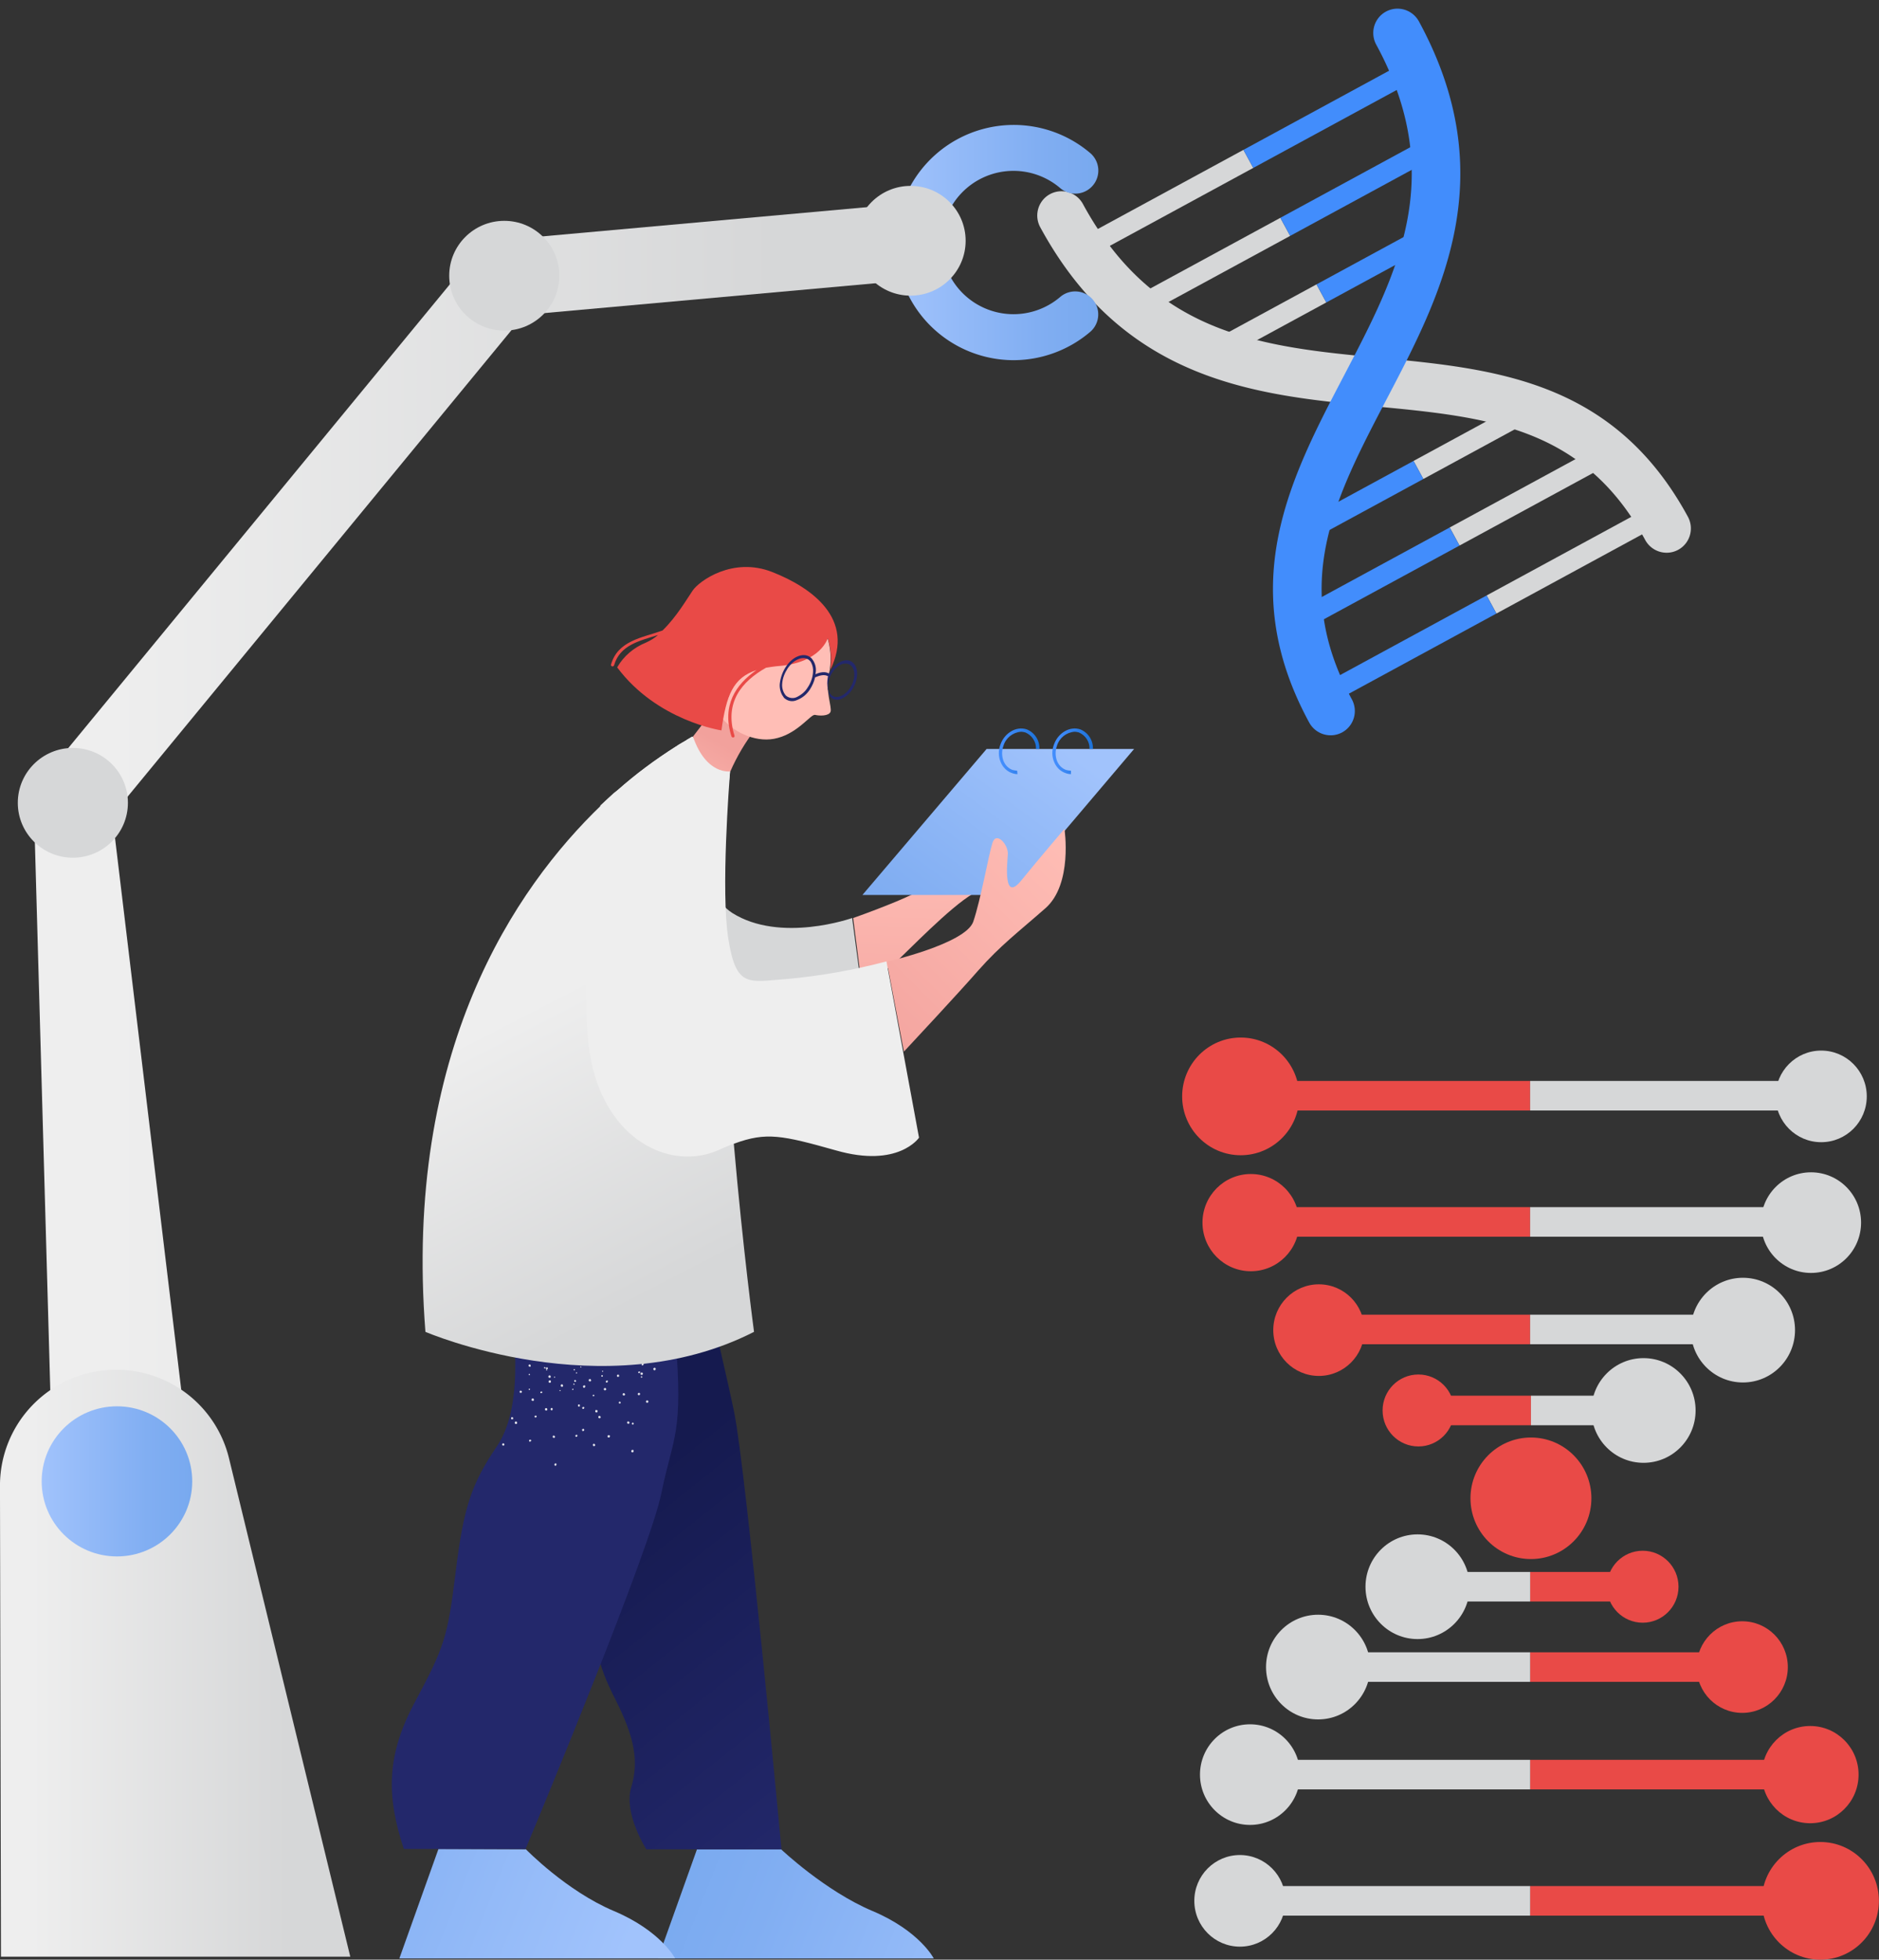
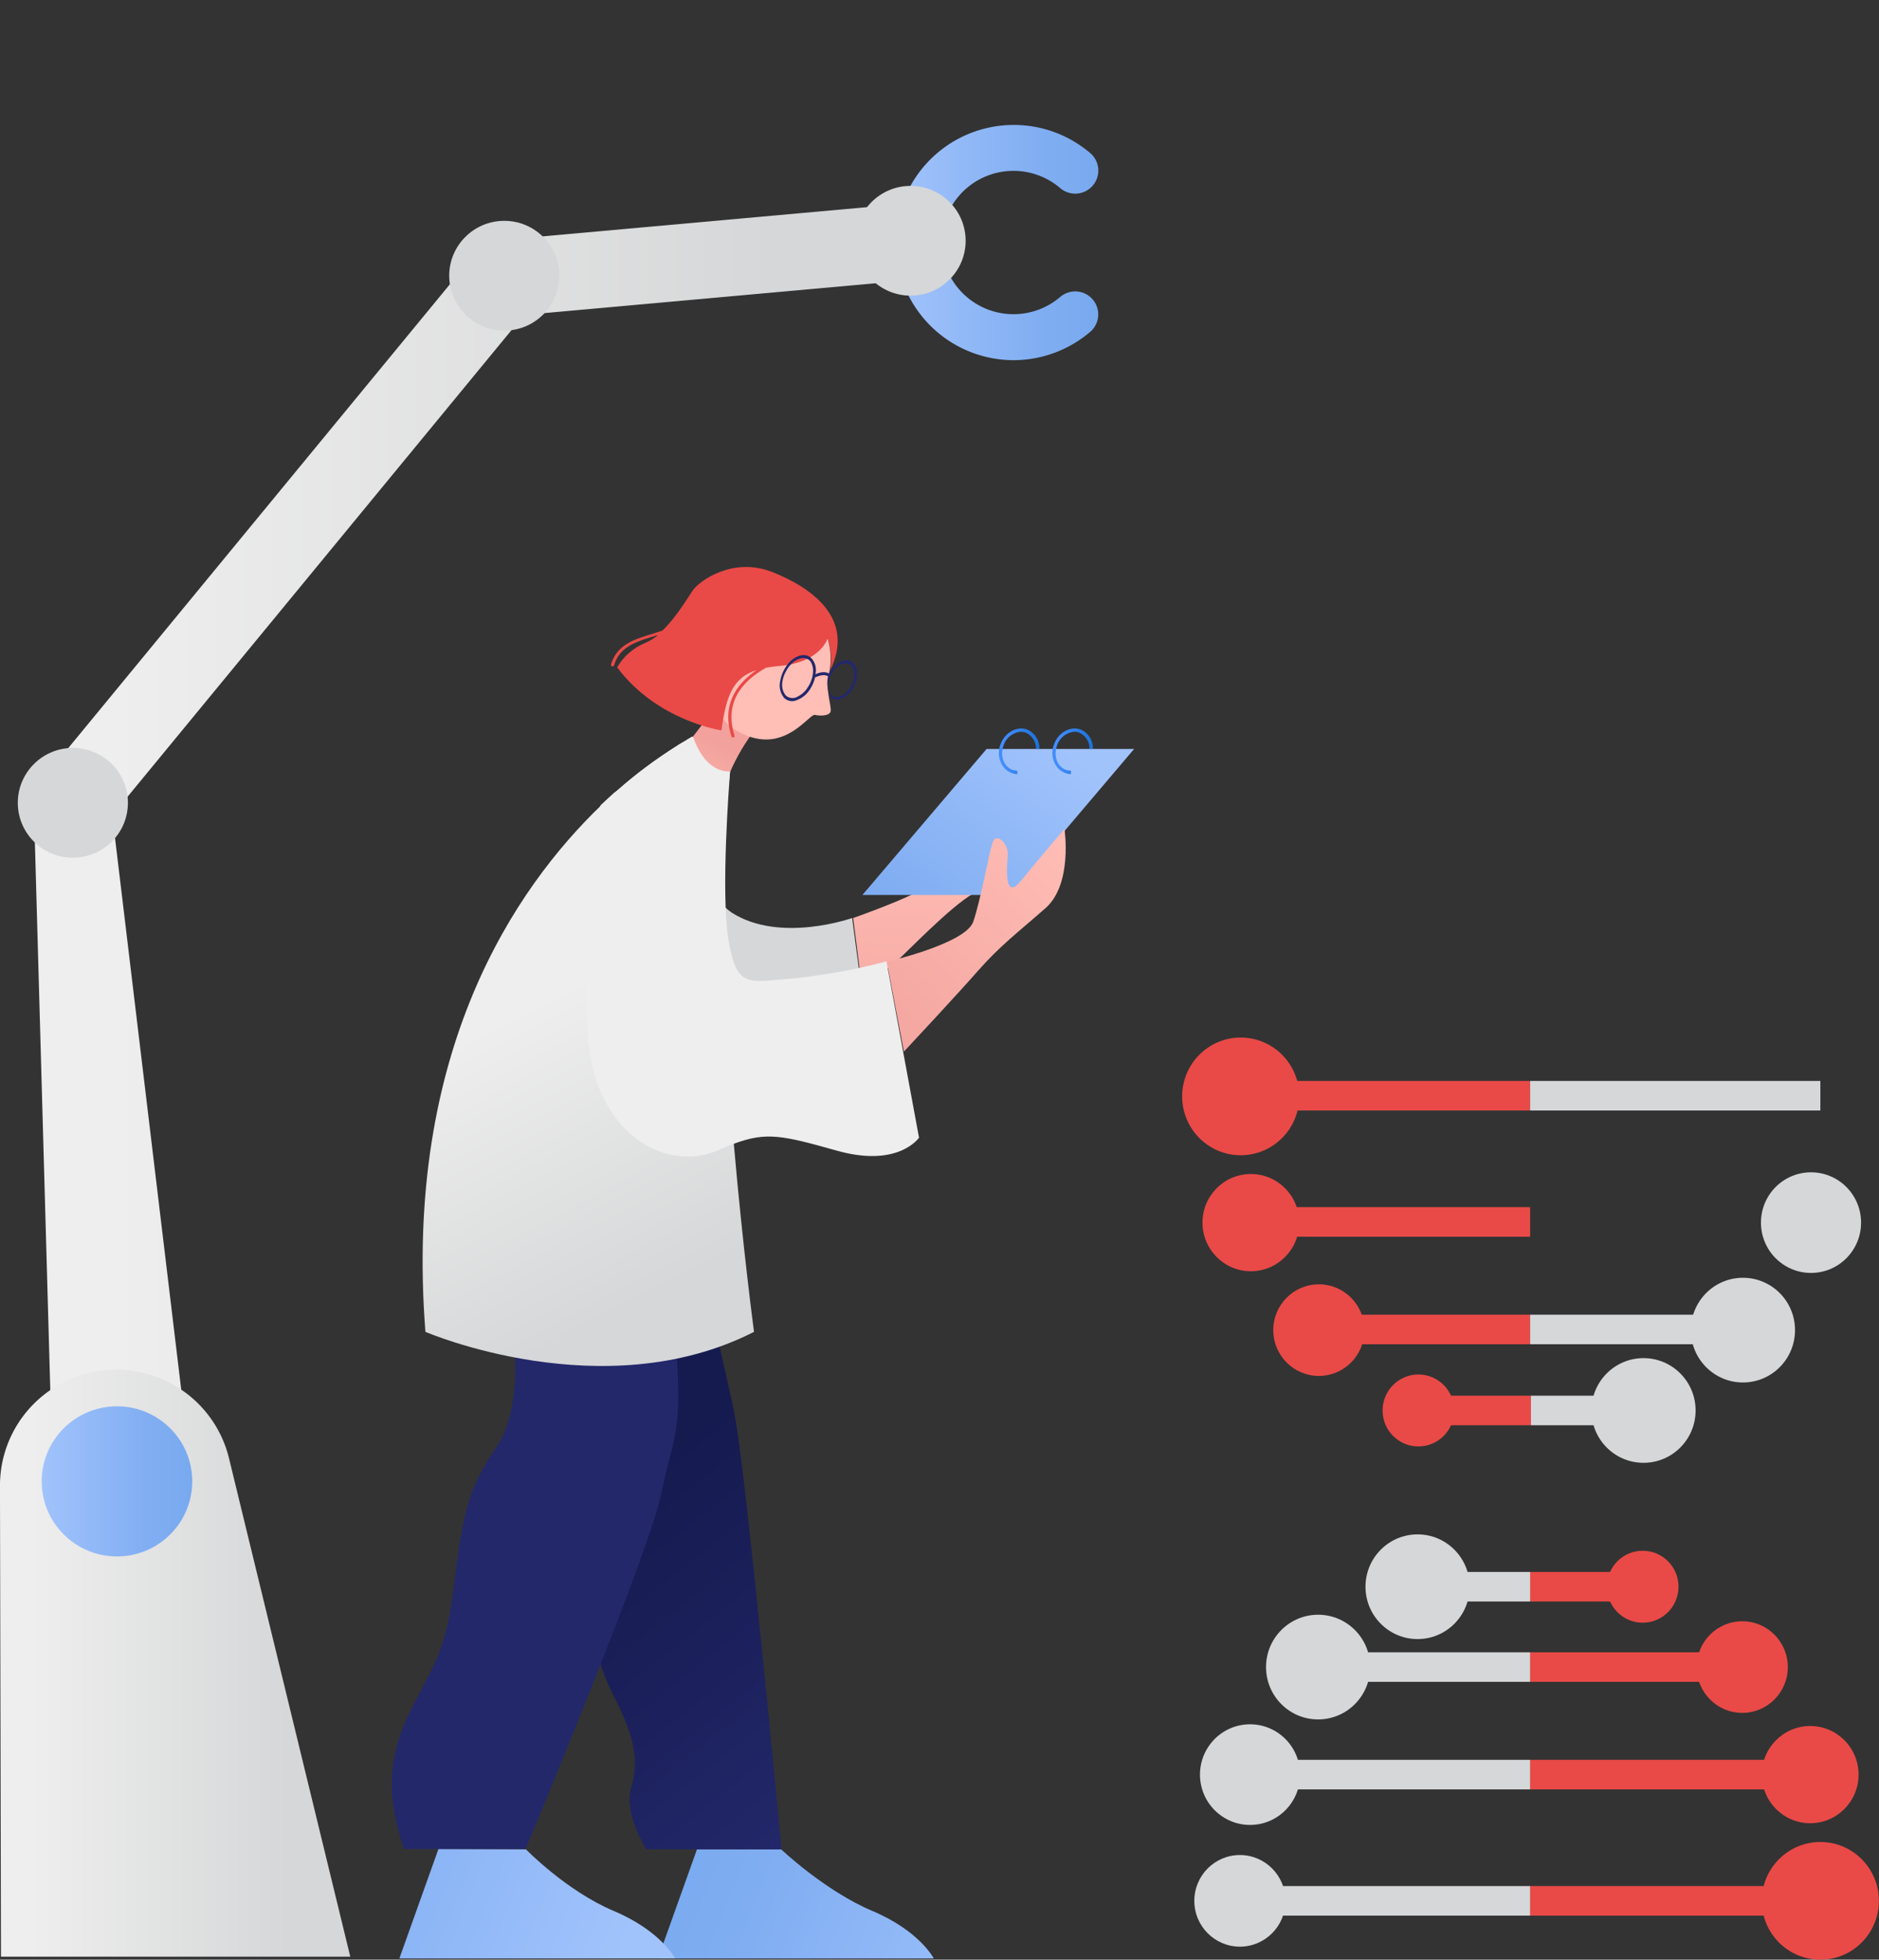
<svg xmlns="http://www.w3.org/2000/svg" xmlns:xlink="http://www.w3.org/1999/xlink" height="1341.0" preserveAspectRatio="xMidYMid meet" version="1.0" viewBox="110.8 66.0 1286.2 1341.0" width="1286.2" zoomAndPan="magnify">
  <rect x="110.8" y="66.0" width="1286.2" height="1341.0" fill="#333333" stroke="none" />
  <g>
    <defs>
      <clipPath id="a">
        <path d="M0 0H189.56V249.62H0z" />
      </clipPath>
    </defs>
    <g>
      <g clip-path="url(#a)" transform="matrix(2.516 0 0 2.528 920 776)">
        <g id="change1_2">
          <path d="M2014.85-1297.81V721.89H-1263.72v-2019.7H2014.85m1-1H-1264.72V722.89H2015.85v-2021.7Z" fill="inherit" />
        </g>
        <g id="change2_11">
-           <circle cx="173.86" cy="15.93" fill="#d6d7d8" r="12.4" />
-         </g>
+           </g>
        <g id="change2_12">
          <circle cx="171.09" cy="50.1" fill="#d6d7d8" r="13.62" />
        </g>
        <g id="change2_13">
          <circle cx="152.57" cy="79.2" fill="#d6d7d8" r="14.17" />
        </g>
        <g id="change2_14">
          <circle cx="125.52" cy="100.95" fill="#d6d7d8" r="14.17" />
        </g>
        <g id="change3_1">
          <circle cx="15.93" cy="15.93" fill="#e94a47" r="15.93" />
        </g>
        <g id="change3_2">
          <circle cx="18.69" cy="50.1" fill="#e94a47" r="13.16" />
        </g>
        <g id="change3_3">
          <circle cx="37.19" cy="79.2" fill="#e94a47" r="12.4" />
        </g>
        <g id="change3_4">
          <circle cx="64.27" cy="100.95" fill="#e94a47" r="9.74" />
        </g>
        <g id="change3_5">
-           <circle cx="94.89" cy="124.72" fill="#e94a47" r="16.45" />
-         </g>
+           </g>
        <g id="change3_6">
          <path d="M64.27 96.95H94.89V104.95H64.27z" fill="#e94a47" />
        </g>
        <g id="change2_15">
          <path d="M94.89 96.95H125.52V104.95H94.89z" fill="#d6d7d8" />
        </g>
        <g id="change2_16">
          <circle cx="15.71" cy="233.69" fill="#d6d7d8" r="12.4" />
        </g>
        <g id="change2_17">
          <circle cx="18.47" cy="199.52" fill="#d6d7d8" r="13.62" />
        </g>
        <g id="change2_18">
          <circle cx="36.99" cy="170.41" fill="#d6d7d8" r="14.17" />
        </g>
        <g id="change2_19">
          <circle cx="64.05" cy="148.66" fill="#d6d7d8" r="14.17" />
        </g>
        <g id="change3_7">
          <circle cx="173.63" cy="233.69" fill="#e94a47" r="15.93" />
        </g>
        <g id="change3_8">
          <circle cx="170.87" cy="199.52" fill="#e94a47" r="13.16" />
        </g>
        <g id="change3_9">
          <circle cx="152.38" cy="170.41" fill="#e94a47" r="12.4" />
        </g>
        <g id="change3_10">
          <circle cx="125.3" cy="148.66" fill="#e94a47" r="9.74" />
        </g>
        <g id="change3_11">
          <path d="M94.67 229.69H173.63V237.69H94.67z" fill="#e94a47" />
        </g>
        <g id="change2_20">
          <path d="M15.71 229.69H94.67V237.69H15.71z" fill="#d6d7d8" />
        </g>
        <g id="change3_12">
          <path d="M94.67 195.52H170.87V203.52H94.67z" fill="#e94a47" />
        </g>
        <g id="change2_21">
          <path d="M18.47 195.52H94.67V203.52H18.47z" fill="#d6d7d8" />
        </g>
        <g id="change3_13">
          <path d="M94.67 166.41H152.38V174.41H94.67z" fill="#e94a47" />
        </g>
        <g id="change2_22">
          <path d="M36.96 166.41H94.67V174.41H36.96z" fill="#d6d7d8" />
        </g>
        <g id="change3_14">
          <path d="M15.71 11.75H94.67V19.75H15.71z" fill="#e94a47" />
        </g>
        <g id="change2_23">
          <path d="M94.67 11.75H173.63V19.75H94.67z" fill="#d6d7d8" />
        </g>
        <g id="change3_15">
          <path d="M18.47 45.91H94.67V53.91H18.47z" fill="#e94a47" />
        </g>
        <g id="change2_24">
-           <path d="M94.67 45.91H170.87V53.91H94.67z" fill="#d6d7d8" />
-         </g>
+           </g>
        <g id="change3_16">
          <path d="M36.96 75.02H94.67V83.02H36.96z" fill="#e94a47" />
        </g>
        <g id="change2_25">
          <path d="M94.67 75.02H152.38V83.02H94.67z" fill="#d6d7d8" />
        </g>
        <g id="change3_17">
          <path d="M94.67 144.66H125.3V152.66H94.67z" fill="#e94a47" />
        </g>
        <g id="change2_26">
          <path d="M64.05 144.66H94.68V152.66H64.05z" fill="#d6d7d8" />
        </g>
      </g>
    </g>
  </g>
  <g>
    <defs>
      <clipPath id="b">
-         <path d="M0 0H168.48V238.27H0z" />
-       </clipPath>
+         </clipPath>
    </defs>
    <g>
      <g clip-path="url(#b)" transform="rotate(151.49 528.673 169.447) scale(1.751 -1.759)">
        <g id="change1_1">
          <path d="M1423-1300.72V719H-1855.59V-1300.72H1423m1-1H-1856.59V720H1424V-1301.72Z" fill="inherit" />
        </g>
        <g id="change2_4">
          <path d="M84.24 20.79H158.17V28.79H84.24z" fill="#d6d7d8" />
        </g>
        <g id="change4_1">
          <path d="M9.5 20.79H84.24V28.79H9.5z" fill="#428dfc" />
        </g>
        <g id="change2_5">
          <path d="M84.24 50.88H150.43V58.88H84.24z" fill="#d6d7d8" />
        </g>
        <g id="change4_2">
          <path d="M18.04 50.88H84.24V58.88H18.04z" fill="#428dfc" />
        </g>
        <g id="change2_6">
          <path d="M84.24 80.35H134.75V88.35H84.24z" fill="#d6d7d8" />
        </g>
        <g id="change4_3">
          <path d="M33.73 80.35H84.24V88.35H33.73z" fill="#428dfc" />
        </g>
        <g id="change2_7">
          <path d="M9.9 218.29H83.83V226.29H9.9z" fill="#d6d7d8" />
        </g>
        <g id="change4_4">
          <path d="M83.84 218.29H158.58V226.29H83.84z" fill="#428dfc" />
        </g>
        <g id="change2_8">
          <path d="M17.64 188.2H83.83V196.2H17.64z" fill="#d6d7d8" />
        </g>
        <g id="change4_5">
          <path d="M83.84 188.2H150.04V196.2H83.84z" fill="#428dfc" />
        </g>
        <g id="change2_9">
          <path d="M33.33 158.73H83.84V166.73H33.33z" fill="#d6d7d8" />
        </g>
        <g id="change4_6">
          <path d="M83.84 158.73H134.34V166.73H83.84z" fill="#428dfc" />
        </g>
        <g id="change2_10">
          <path d="M9.5,238.27a9.5,9.5,0,0,1-9.5-9.5c0-60.5,38.82-86.5,76.35-111.65s73.13-49,73.13-107.62a9.5,9.5,0,0,1,19,0c0,68.77-43.33,97.79-81.55,123.4C50.48,157.32,19,178.41,19,228.77A9.5,9.5,0,0,1,9.5,238.27Z" fill="#d6d7d8" />
        </g>
        <g id="change4_7">
          <path d="M159,238.27a9.5,9.5,0,0,1-9.5-9.5c0-50.78-31.56-71.85-68.09-96.25C43.24,107.05,0,78.18,0,9.5a9.5,9.5,0,0,1,19,0C19,68,54.43,91.68,91.94,116.72s76.54,51.11,76.54,112.05A9.5,9.5,0,0,1,159,238.27Z" fill="#428dfc" />
        </g>
      </g>
    </g>
  </g>
  <g>
    <defs>
      <clipPath id="c">
        <path d="M0 0H350.12V585.71H0z" />
      </clipPath>
    </defs>
    <g>
      <g clip-path="url(#c)" transform="matrix(2.156 0 0 2.151 108 149)">
        <defs>
          <linearGradient gradientUnits="userSpaceOnUse" id="d" x1="11.91" x2="299.45" xlink:actuate="onLoad" xlink:show="other" xlink:type="simple" y1="229.07" y2="229.07">
            <stop offset=".09" stop-color="#eee" />
            <stop offset=".82" stop-color="#d6d7d8" />
          </linearGradient>
          <linearGradient id="f" x1="1.29" x2="112.51" xlink:actuate="onLoad" xlink:href="#d" xlink:show="other" xlink:type="simple" y1="490.53" y2="490.53" />
          <linearGradient gradientUnits="userSpaceOnUse" id="e" x1="14.53" x2="62.33" xlink:actuate="onLoad" xlink:show="other" xlink:type="simple" y1="432.69" y2="432.69">
            <stop offset="0" stop-color="#a1c3fc" />
            <stop offset=".7" stop-color="#81aef2" />
            <stop offset="1" stop-color="#78a9ef" />
          </linearGradient>
          <linearGradient id="g" x1="285.67" x2="350.01" xlink:actuate="onLoad" xlink:href="#e" xlink:show="other" xlink:type="simple" y1="38.6" y2="38.6" />
        </defs>
        <path d="M18.08 432.69L11.91 212.87 155.3 38.26 297.26 25.45 299.45 49.7 167.67 61.6 36.95 220.78 62.33 432.69 18.08 432.69z" fill="url(#d)" />
        <g id="change2_1">
          <ellipse cx="161.4" cy="49.13" fill="#d6d7d8" rx="17.48" ry="17.46" />
        </g>
        <g id="change2_2">
          <ellipse cx="24.43" cy="216.82" fill="#d6d7d8" rx="17.48" ry="17.46" />
        </g>
        <path d="M112.51,583.91H1.61L1.29,434a36.84,36.84,0,0,1,36.85-36.82h0A36.85,36.85,0,0,1,74,425.32Z" fill="url(#f)" />
        <ellipse cx="38.43" cy="432.69" fill="url(#e)" rx="23.9" ry="23.88" />
        <path d="M323.07,76a37.42,37.42,0,1,1,24.37-65.89,7.33,7.33,0,0,1-9.53,11.15,22.8,22.8,0,1,0,0,34.62A7.31,7.31,0,1,1,347.42,67h0A37.56,37.56,0,0,1,323.07,76Z" fill="url(#g)" />
        <g id="change2_3">
          <ellipse cx="290.4" cy="38.01" fill="#d6d7d8" rx="17.48" ry="17.46" />
        </g>
      </g>
    </g>
  </g>
  <g>
    <defs>
      <clipPath id="h">
        <path d="M0 0H216.398V404.158H0z" />
      </clipPath>
    </defs>
    <g>
      <g clip-path="url(#h)" transform="matrix(2.348 0 0 2.356 379 454)">
        <g>
          <linearGradient gradientTransform="translate(0 -190)" gradientUnits="userSpaceOnUse" id="i" x1="157.33" x2="155.594" xlink:actuate="onLoad" xlink:show="other" xlink:type="simple" y1="266.911" y2="343.727">
            <stop offset="0" stop-color="#ffbeb6" />
            <stop offset="1" stop-color="#f2a19c" />
          </linearGradient>
          <path d="M169.498,94.858c-6.9,4-19,16.7-22.7,20c-3.1,2.5-6.3,4.7-9.8,6.6l-2.5-19.5 c0,0,22.1-7.7,22.5-10.4s1.3-7.5,0.2-12.7s0.6-7.1,2.3-4.6s1.7,9.6,5.6,6.1s6-8.8,7.3-10.4c1.3-1.5,4.8-2.9,6.7,5.8 C180.998,84.558,176.398,90.858,169.498,94.858z" fill="url(#i)" />
          <linearGradient gradientTransform="translate(0 -190)" gradientUnits="userSpaceOnUse" id="j" x1="193.923" x2="140.976" xlink:actuate="onLoad" xlink:show="other" xlink:type="simple" y1="240.898" y2="312.506">
            <stop offset="0" stop-color="#a1c3fc" />
            <stop offset=".696" stop-color="#81aef2" />
            <stop offset="1" stop-color="#78a9ef" />
          </linearGradient>
          <path d="M180.298 95.258L137.198 95.258 173.398 52.858 216.398 52.858z" fill="url(#j)" />
          <linearGradient gradientTransform="matrix(1 -.008 .008 1 -1.467 -183.111)" gradientUnits="userSpaceOnUse" id="k" x1="196.614" x2="128.479" xlink:actuate="onLoad" xlink:show="other" xlink:type="simple" y1="259.967" y2="326.801">
            <stop offset="0" stop-color="#ffbeb6" />
            <stop offset="1" stop-color="#f2a19c" />
          </linearGradient>
          <path d="M190.498,99.158c-8,7-13,10.7-19.5,18c-5.7,6.5-18.8,20.5-21.7,23.6l-5-26.1 c0,0,22.9-5.2,25.2-11.6c2.2-6.4,4.5-19.5,5.6-22.9c1.1-3.5,4.6,0.4,4.5,3.2c-0.2,2.9-1.4,14.2,3.9,7.7s12.6-15,12.6-15 S198.598,92.158,190.498,99.158z" fill="url(#k)" />
          <linearGradient gradientTransform="translate(0 -190)" gradientUnits="userSpaceOnUse" id="l" x1="183.841" x2="74.206" xlink:actuate="onLoad" xlink:show="other" xlink:type="simple" y1="614.009" y2="569.678">
            <stop offset="0" stop-color="#a1c3fc" />
            <stop offset=".696" stop-color="#81aef2" />
            <stop offset="1" stop-color="#78a9ef" />
          </linearGradient>
          <path d="M88.998,372.358l-11.4,31.8h80.4c0,0-4.1-8-17.9-13.8s-26.6-17.9-26.6-17.9h-24.5" fill="url(#l)" />
          <linearGradient gradientTransform="translate(0 -190)" gradientUnits="userSpaceOnUse" id="m" x1="66.09" x2="-57.846" xlink:actuate="onLoad" xlink:show="other" xlink:type="simple" y1="596.659" y2="546.608">
            <stop offset="0" stop-color="#a1c3fc" />
            <stop offset=".696" stop-color="#81aef2" />
            <stop offset="1" stop-color="#78a9ef" />
          </linearGradient>
          <path d="M13.598,372.358l-11.4,31.8h80.4c0,0-4.1-8-17.9-13.8s-25.6-17.9-25.6-17.9 L13.598,372.358" fill="url(#m)" />
          <linearGradient gradientTransform="translate(0 -190)" gradientUnits="userSpaceOnUse" id="n" x1="146.371" x2="73.637" xlink:actuate="onLoad" xlink:show="other" xlink:type="simple" y1="543.903" y2="452.232">
            <stop offset="0" stop-color="#23286b" />
            <stop offset="1" stop-color="#151a4f" />
          </linearGradient>
          <path d="M32.598,167.558c0,0-2.2,17,9.4,37.6s15.2,49.2,15.7,78.8s2.2,34.5,7.6,45.2 s6.8,17.7,4.5,25.3s4.4,18,4.4,18h39.4c0,0-10.3-110-13.8-127s-19.7-84.6-19.7-84.6L32.598,167.558" fill="url(#n)" />
          <g id="change5_1">
            <path d="M82.698,223.658c-2.3-28.3-5.1-57.7-5.1-57.7l-45.3-2.8c0,0-3.4,14.7,1.1,41.9 c4.5,27.2,2.9,42-2.8,50.4c-7.5,11-9.7,17.9-12,36.6s-3.3,21.7-11.8,37.5c-8.3,15.4-8.5,27.1-3.3,42.8h35.5 c4.6-10.9,36.5-87.6,39.6-103.4C82.098,252.058,84.998,252.058,82.698,223.658z" fill="#23286B" />
          </g>
          <g id="change6_1">
-             <path d="M49.198,239.158c0-0.1-0.1-0.1-0.2-0.1 s-0.1,0.1-0.1,0.2s0.1,0.1,0.2,0.1l0,0C49.198,239.358,49.198,239.258,49.198,239.158L49.198,239.158z M47.598,235.258 c0-0.1-0.1-0.1-0.2-0.1l0,0c-0.1,0-0.1,0.1-0.1,0.2s0.1,0.1,0.2,0.1C47.598,235.458,47.598,235.358,47.598,235.258L47.598,235.258z M55.198,232.258c-0.1-0.1-0.2-0.1-0.2,0c-0.1,0.1-0.1,0.2,0,0.2c0.1,0.1,0.2,0.1,0.2,0l0,0 C55.298,232.458,55.298,232.358,55.198,232.258L55.198,232.258L55.198,232.258z M40.098,238.658c-0.1,0-0.2,0.1-0.2,0.2 s0.1,0.2,0.2,0.2s0.2-0.1,0.2-0.2C40.298,238.658,40.198,238.658,40.098,238.658z M40.098,234.358c-0.1,0-0.2,0.1-0.2,0.2 s0.1,0.2,0.2,0.2l0,0c0.1,0,0.2-0.1,0.2-0.2l0,0C40.298,234.458,40.198,234.358,40.098,234.358L40.098,234.358z M72.298,239.958 c-0.1-0.1-0.3-0.1-0.5,0l0,0c-0.1,0.1-0.1,0.3,0,0.5l0,0c0.1,0.1,0.3,0.1,0.5,0l0,0C72.398,240.358,72.398,240.058,72.298,239.958 L72.298,239.958L72.298,239.958z M66.198,234.658c-0.1-0.1-0.3-0.1-0.5,0l0,0c-0.1,0.1-0.1,0.4,0,0.5s0.4,0.1,0.5,0l0,0 C66.298,235.058,66.298,234.858,66.198,234.658L66.198,234.658z M47.698,260.358c-0.2,0-0.3,0.2-0.3,0.4c0,0.2,0.2,0.3,0.3,0.3l0,0 c0.2,0,0.3-0.2,0.3-0.4C48.098,260.458,47.898,260.358,47.698,260.358L47.698,260.358z M47.198,252.258c-0.2,0-0.3,0.2-0.3,0.4l0,0 c0,0.2,0.2,0.3,0.4,0.3s0.3-0.2,0.3-0.4l0,0C47.498,252.458,47.298,252.258,47.198,252.258L47.198,252.258z M46.598,244.258 c-0.2,0-0.3,0.2-0.3,0.4c0,0.2,0.2,0.3,0.3,0.3l0,0c0.2,0,0.3-0.2,0.3-0.3l0,0C46.898,244.358,46.798,244.258,46.598,244.258 L46.598,244.258z M45.998,236.258c-0.2,0-0.3,0.2-0.3,0.4l0,0c0,0.2,0.2,0.3,0.4,0.3s0.3-0.2,0.3-0.4 S46.198,236.158,45.998,236.258L45.998,236.258z M63.598,252.358c-0.1-0.2-0.3-0.2-0.5-0.2c-0.2,0.1-0.2,0.3-0.2,0.5 c0.1,0.2,0.3,0.2,0.5,0.2l0,0C63.598,252.658,63.598,252.458,63.598,252.358z M59.998,245.058c-0.1-0.2-0.3-0.2-0.5-0.2 s-0.2,0.3-0.2,0.5c0.1,0.2,0.3,0.2,0.5,0.2l0,0C59.998,245.458,59.998,245.258,59.998,245.058z M56.398,237.858 c-0.1-0.2-0.3-0.2-0.5-0.1s-0.2,0.3-0.1,0.5s0.3,0.2,0.4,0.1C56.398,238.258,56.398,238.058,56.398,237.858L56.398,237.858z M32.598,254.558c-0.2-0.1-0.3,0-0.4,0.2l0,0c-0.1,0.2,0,0.4,0.2,0.4l0,0c0.2,0.1,0.4,0,0.4-0.2 C32.898,254.858,32.798,254.658,32.598,254.558L32.598,254.558z M35.198,246.958c-0.2-0.1-0.4,0-0.4,0.2l0,0 c-0.1,0.2,0,0.4,0.2,0.4s0.4,0,0.4-0.2C35.398,247.158,35.298,246.958,35.198,246.958L35.198,246.958L35.198,246.958z M37.698,239.258c-0.2-0.1-0.4,0-0.4,0.2c-0.1,0.2,0,0.4,0.2,0.4l0,0c0.2,0.1,0.3,0,0.4-0.2l0,0 C37.998,239.558,37.898,239.358,37.698,239.258L37.698,239.258z M40.298,231.658c-0.2-0.1-0.4,0-0.4,0.2c-0.1,0.2,0,0.3,0.2,0.4 l0,0c0.2,0.1,0.4,0,0.4-0.2C40.498,231.858,40.398,231.658,40.298,231.658L40.298,231.658z M70.498,248.658 c-0.1-0.1-0.3-0.2-0.4-0.1s-0.2,0.3-0.1,0.4s0.3,0.2,0.4,0.1S70.598,248.758,70.498,248.658z M66.698,242.558 c-0.1-0.1-0.3-0.2-0.4-0.1s-0.2,0.3-0.1,0.4s0.3,0.2,0.4,0.1l0,0C66.698,242.858,66.798,242.658,66.698,242.558L66.698,242.558 L66.698,242.558z M62.898,236.458c0-0.1-0.1-0.1-0.1-0.1l0,0c-0.1,0-0.2,0-0.3,0c-0.1,0.1-0.2,0.3-0.1,0.4l0,0 c0.1,0.1,0.3,0.2,0.4,0.1c0.1,0,0.1-0.1,0.1-0.2C62.898,236.558,62.898,236.458,62.898,236.458L62.898,236.458z M40.398,253.458 c-0.2,0-0.3,0.1-0.4,0.2l0,0c0,0.2,0,0.3,0.2,0.4l0,0c0.2,0,0.3-0.1,0.4-0.2C40.698,253.658,40.598,253.558,40.398,253.458z M41.998,246.458c-0.2,0-0.3,0.1-0.4,0.2l0,0c0,0.2,0.1,0.3,0.2,0.4l0,0c0.2,0,0.3-0.1,0.4-0.2 C42.298,246.658,42.198,246.558,41.998,246.458z M43.698,239.458c-0.2,0-0.3,0.1-0.4,0.2l0,0c0,0.1,0,0.3,0.2,0.3l0,0 c0.2,0,0.3-0.1,0.4-0.2l0,0C43.898,239.658,43.798,239.558,43.698,239.458z M45.298,232.458c-0.2,0-0.3,0.1-0.4,0.2 c0,0.2,0.1,0.3,0.2,0.4c0.2,0,0.3-0.1,0.4-0.2C45.498,232.658,45.398,232.458,45.298,232.458L45.298,232.458z M73.298,231.358 c-0.1-0.1-0.3-0.1-0.4,0.1l0,0c-0.1,0.1-0.1,0.3,0,0.4l0,0c0.1,0.1,0.3,0.1,0.4-0.1l0,0 C73.498,231.658,73.498,231.458,73.298,231.358L73.298,231.358z M55.698,250.358c-0.2,0-0.3,0.2-0.2,0.4c0,0.2,0.2,0.3,0.3,0.2 c0.2,0,0.3-0.2,0.3-0.3C56.098,250.358,55.898,250.258,55.698,250.358z M54.498,243.258c-0.2,0-0.3,0.2-0.2,0.4 c0,0.2,0.2,0.3,0.3,0.2c0.2,0,0.3-0.2,0.2-0.3l0,0C54.898,243.358,54.698,243.158,54.498,243.258z M53.398,236.158 c-0.2,0-0.3,0.2-0.2,0.3l0,0c0,0.2,0.2,0.3,0.3,0.2c0.2,0,0.3-0.2,0.2-0.3l0,0C53.698,236.258,53.498,236.058,53.398,236.158 L53.398,236.158z M53.098,237.158c-0.1,0-0.2,0.1-0.2,0.2s0.1,0.2,0.2,0.2s0.2-0.1,0.2-0.2l0,0 C53.198,237.258,53.198,237.158,53.098,237.158L53.098,237.158L53.098,237.158z M53.198,232.958c-0.1,0-0.2,0.1-0.2,0.2l0,0 c0,0.1,0.1,0.2,0.2,0.2l0,0c0.1,0,0.2-0.1,0.2-0.2S53.298,232.958,53.198,232.958L53.198,232.958L53.198,232.958z M61.598,233.558 c0-0.1-0.1-0.1-0.2-0.1l0,0c-0.1,0-0.1,0.1-0.1,0.2l0,0c0,0.1,0.1,0.1,0.2,0.1S61.598,233.658,61.598,233.558L61.598,233.558z M45.198,233.058c-0.1,0-0.2,0-0.2,0.1l0,0c0,0.1,0,0.2,0.1,0.2s0.2,0,0.2-0.1C45.398,233.258,45.298,233.158,45.198,233.058z M72.998,235.158c-0.1-0.1-0.2-0.1-0.3-0.1l0,0c-0.1,0.1-0.1,0.2-0.1,0.3l0,0c0.1,0.1,0.2,0.1,0.3,0.1l0,0 C72.998,235.358,73.098,235.258,72.998,235.158L72.998,235.158z M52.798,238.658c-0.1,0-0.2,0.1-0.2,0.2s0,0.2,0.1,0.2 s0.2,0,0.2-0.1l0,0C52.998,238.758,52.898,238.658,52.798,238.658L52.798,238.658z M53.898,233.858c-0.1,0-0.2,0.1-0.2,0.2 s0,0.2,0.1,0.2s0.2,0,0.2-0.1l0,0C53.998,234.058,53.998,233.958,53.898,233.858z M62.998,236.458c0-0.1-0.1-0.2-0.2-0.2l0,0l0,0 c-0.1,0-0.2,0.1-0.2,0.2s0.1,0.2,0.2,0.2l0,0h0.1C62.998,236.658,62.998,236.558,62.998,236.458z M44.698,232.458 c-0.1-0.1-0.2,0-0.3,0l0,0c-0.1,0.1,0,0.2,0,0.3c0.1,0.1,0.2,0,0.3,0l0,0C44.898,232.658,44.798,232.558,44.698,232.458z M70.098,256.458c-0.2,0-0.3,0.2-0.3,0.4c0,0.2,0.2,0.3,0.4,0.3c0.2,0,0.3-0.2,0.3-0.4 C70.498,256.458,70.298,256.358,70.098,256.458L70.098,256.458z M68.898,248.158c-0.2,0-0.3,0.2-0.3,0.4s0.2,0.3,0.4,0.3 c0.2,0,0.3-0.2,0.3-0.4C69.198,248.258,68.998,248.158,68.898,248.158L68.898,248.158z M67.598,239.958c-0.2,0-0.3,0.2-0.3,0.4 c0,0.2,0.2,0.3,0.4,0.3l0,0c0.2,0,0.3-0.2,0.3-0.4C67.898,240.058,67.798,239.958,67.598,239.958L67.598,239.958z M36.398,248.258 c-0.2-0.1-0.4-0.1-0.5,0.1s-0.1,0.4,0.1,0.5s0.4,0.1,0.5-0.1S36.498,248.358,36.398,248.258z M41.298,241.558 c-0.2-0.1-0.4-0.1-0.5,0.1s-0.1,0.4,0.1,0.5l0,0c0.2,0.1,0.4,0.1,0.5-0.1C41.498,241.858,41.398,241.658,41.298,241.558 L41.298,241.558z M46.198,234.858c-0.1-0.1-0.4-0.1-0.5,0.1l0,0c-0.1,0.2-0.1,0.4,0.1,0.5s0.4,0.1,0.5-0.1 S46.298,234.958,46.198,234.858L46.198,234.858L46.198,234.858z M76.898,232.758c-0.1-0.2-0.3-0.2-0.5-0.1s-0.2,0.3-0.1,0.5 s0.3,0.2,0.5,0.1C76.898,233.158,76.998,232.958,76.898,232.758L76.898,232.758z M53.898,252.058c-0.2,0-0.4,0.1-0.4,0.2l0,0 c0,0.2,0.1,0.4,0.2,0.4c0.2,0,0.4-0.1,0.4-0.3C54.198,252.258,54.098,252.058,53.898,252.058L53.898,252.058z M55.898,243.958 c-0.2,0-0.4,0.1-0.4,0.2l0,0c0,0.2,0.1,0.4,0.2,0.4l0,0c0.2,0,0.4-0.1,0.4-0.3l0,0C56.198,244.158,56.098,243.958,55.898,243.958 L55.898,243.958L55.898,243.958z M57.798,235.858c-0.2,0-0.4,0.1-0.4,0.3c0,0.2,0.1,0.4,0.3,0.4c0.2,0,0.4-0.1,0.4-0.2l0,0 C58.098,236.058,57.998,235.858,57.798,235.858L57.798,235.858L57.798,235.858z M58.998,254.658c-0.2,0-0.4,0.1-0.4,0.3 c0,0.2,0.1,0.4,0.3,0.4c0.2,0,0.4-0.1,0.4-0.3C59.298,254.958,59.198,254.758,58.998,254.658L58.998,254.658L58.998,254.658z M60.598,246.558c-0.2,0-0.4,0.1-0.4,0.3c0,0.2,0.1,0.4,0.3,0.4c0.2,0,0.4-0.1,0.4-0.3S60.798,246.658,60.598,246.558z M62.198,238.458c-0.2,0-0.4,0.1-0.4,0.3c0,0.2,0.1,0.4,0.3,0.4l0,0c0.2,0,0.4-0.1,0.4-0.3 C62.498,238.658,62.398,238.458,62.198,238.458z M74.398,242.058c-0.2,0-0.3,0.2-0.3,0.4c0,0.2,0.2,0.3,0.4,0.3 c0.2,0,0.3-0.2,0.3-0.4l0,0C74.798,242.158,74.598,242.058,74.398,242.058z M72.798,233.958c-0.2,0-0.3,0.2-0.3,0.4 c0,0.2,0.2,0.3,0.4,0.3c0.2,0,0.3-0.2,0.3-0.4l0,0C73.198,234.058,72.998,233.958,72.798,233.958L72.798,233.958z M45.198,244.358 c-0.2-0.1-0.4-0.1-0.5,0.1l0,0c-0.1,0.2-0.1,0.4,0.1,0.5s0.4,0.1,0.5-0.1C45.398,244.758,45.298,244.458,45.198,244.358 L45.198,244.358L45.198,244.358z M49.798,237.458c-0.2-0.1-0.4-0.1-0.5,0.1l0,0c-0.1,0.2-0.1,0.4,0.1,0.5s0.4,0.1,0.5-0.1 C49.998,237.858,49.898,237.658,49.798,237.458L49.798,237.458L49.798,237.458z M58.898,240.458c-0.1-0.1-0.3,0-0.3,0.1l0,0 c-0.1,0.1,0,0.3,0.1,0.3s0.3,0,0.3-0.1C59.098,240.658,59.098,240.558,58.898,240.458z M61.398,234.758c-0.1-0.1-0.3,0-0.3,0.1l0,0 c-0.1,0.1,0,0.3,0.1,0.3c0.1,0.1,0.3,0,0.3-0.1C61.598,234.958,61.498,234.758,61.398,234.758L61.398,234.758z M71.998,239.958 c-0.1,0-0.3,0.1-0.3,0.3l0,0c0,0.1,0.1,0.3,0.3,0.3c0.1,0,0.3-0.1,0.3-0.3S72.198,239.958,71.998,239.958 C72.098,239.958,71.998,239.958,71.998,239.958z M72.098,233.658c-0.1,0-0.2,0.1-0.3,0.2l0,0c0,0.1,0.1,0.3,0.3,0.3l0,0 c0.1,0,0.3-0.1,0.3-0.3C72.398,233.758,72.298,233.658,72.098,233.658L72.098,233.658z" fill="#FFF" opacity=".86" />
-           </g>
+             </g>
          <linearGradient gradientTransform="translate(0 -190)" gradientUnits="userSpaceOnUse" id="o" x1="176.945" x2="188.788" xlink:actuate="onLoad" xlink:show="other" xlink:type="simple" y1="243.529" y2="243.529">
            <stop offset=".129" stop-color="#428dfc" />
            <stop offset=".999" stop-color="#1d72d8" />
          </linearGradient>
          <path d="M182.298,59.158c-0.4,0-0.9-0.1-1.3-0.2c-1.2-0.4-2.2-1.4-2.7-2.7c-0.5-1.4-0.5-2.9,0-4.3 c0.7-2.3,2.7-3.9,5.1-4.1c0.5,0,0.9,0.1,1.3,0.2c1.9,0.8,3.2,2.7,3.1,4.8h1c0.1-2.5-1.4-4.8-3.7-5.7c-3-1-6.5,1-7.7,4.5 c-0.6,1.6-0.6,3.4,0.1,5c0.6,1.5,1.8,2.7,3.3,3.2c0.5,0.2,1.1,0.3,1.6,0.3L182.298,59.158z" fill="url(#o)" />
          <linearGradient gradientTransform="translate(0 -190)" gradientUnits="userSpaceOnUse" id="p" x1="192.504" x2="204.347" xlink:actuate="onLoad" xlink:show="other" xlink:type="simple" y1="243.529" y2="243.529">
            <stop offset=".129" stop-color="#428dfc" />
            <stop offset=".999" stop-color="#1d72d8" />
          </linearGradient>
          <path d="M197.898,59.158c-0.4,0-0.9-0.1-1.3-0.2c-1.2-0.4-2.2-1.4-2.7-2.7c-0.5-1.4-0.5-2.9,0-4.3 c0.7-2.3,2.7-3.9,5.1-4.1c0.5,0,0.9,0.1,1.3,0.2c1.9,0.8,3.2,2.7,3.1,4.8h1c0.1-2.5-1.4-4.8-3.7-5.7c-3-1-6.5,1-7.7,4.5 c-0.6,1.6-0.6,3.4,0.1,5c0.6,1.5,1.8,2.7,3.3,3.2c0.5,0.2,1.1,0.3,1.6,0.3v-1H197.898z" fill="url(#p)" />
          <linearGradient gradientTransform="translate(0 -190)" gradientUnits="userSpaceOnUse" id="q" x1="165.964" x2="115.491" xlink:actuate="onLoad" xlink:show="other" xlink:type="simple" y1="194.998" y2="276.898">
            <stop offset=".09" stop-color="#eee" />
            <stop offset=".818" stop-color="#d6d7d8" />
          </linearGradient>
          <path d="M140.898,152.058c0,0-10.4,6.1-20.9-0.6c-7.4-4.8-13.9-0.3-21.4,1.7 c-3.2,1-6.6,1.1-10,0.5c-12.3-2.8-27-5.8-28.9-32.9c-1-17.2-0.6-34.4,1.1-51.5c1.3-1.2,2.6-2.4,3.9-3.6l0,0 c6.6-4.9,19.7-14.6,22.5-16.2c0,0,0.1,0,0.1-0.1c0.1,0,0.2-0.1,0.2-0.1l10.9,10.1l0,0c0,0-11.2,27.1-2.2,38.4c0.8,1,1.8,1.9,3,2.7 c14.1,8.9,35,1.5,35,1.5L140.898,152.058z" fill="url(#q)" />
          <linearGradient gradientTransform="translate(0 -190)" gradientUnits="userSpaceOnUse" id="r" x1="40.748" x2="97.887" xlink:actuate="onLoad" xlink:show="other" xlink:type="simple" y1="304.529" y2="415.95">
            <stop offset=".09" stop-color="#eee" />
            <stop offset=".818" stop-color="#d6d7d8" />
          </linearGradient>
          <path d="M105.598,222.158c-43.9,22.3-95.8,0-95.8,0 c-6.4-81.6,26.2-128.9,51.2-152.9c1.6-1.6,3.3-3.1,4.8-4.4l0,0c5.3-4.7,11-8.9,17-12.7c0.2-0.1,0.4-0.2,0.6-0.4 c1-0.6,1.9-1.1,2.6-1.5l0.1-0.1c0.6-0.3,1-0.6,1.3-0.7c0,0,0.1,0,0.1-0.1c0.1,0,0.2-0.1,0.2-0.1c6.6,10,10.7,10.1,10.9,10.1l0,0 v0.1v0.1c-1.5,12.7-2.3,25.5-2.2,38.2c0,18,0.9,37.4,2.2,55.3c0.4,4.9,0.7,9.7,1.1,14.4 C102.398,198.458,105.598,222.158,105.598,222.158z" fill="url(#r)" />
          <linearGradient gradientTransform="translate(0 -190)" gradientUnits="userSpaceOnUse" id="s" x1="135.569" x2="370.513" xlink:actuate="onLoad" xlink:show="other" xlink:type="simple" y1="356.687" y2="605.758">
            <stop offset=".09" stop-color="#eee" />
            <stop offset=".818" stop-color="#d6d7d8" />
          </linearGradient>
          <path d="M153.698,165.758c0,0-6,8.9-24.2,3.7c-15.7-4.4-20.3-5.4-29.6-2 c-1.5,0.5-3.1,1.2-4.9,2c-13,5.6-30.8-1.9-36.4-23.8c-5.2-20.4,1.5-69.8,2.4-76.4c1.6-1.6,3.3-3.1,4.8-4.4l0,0 c5.3-4.7,11-8.9,17-12.7c0.2-0.1,0.4-0.2,0.6-0.4c1-0.6,1.8-1.1,2.6-1.5l0.1-0.1c0.5-0.3,0.9-0.5,1.3-0.7c0,0,0.1,0,0.1-0.1 c0.1,0,0.2-0.1,0.2-0.1l10.9,10.1l0,0v0.1v0.1c-0.2,2.8-2.7,34.6-0.5,48.4c2.3,14.5,5.9,12.5,17.2,11.7c9.8-0.9,19.4-2.6,28.9-5.1 L153.698,165.758z" fill="url(#s)" />
          <linearGradient gradientTransform="matrix(-1 0 0 1 1498.201 -190)" gradientUnits="userSpaceOnUse" id="t" x1="1416.013" x2="1402.791" xlink:actuate="onLoad" xlink:show="other" xlink:type="simple" y1="264.771" y2="240.858">
            <stop offset="0" stop-color="#ffbeb6" />
            <stop offset="1" stop-color="#f2a19c" />
          </linearGradient>
          <path d="M105.898,47.258c-2.9,3.7-5.3,7.8-7.2,12.1c0,0-7,1.2-10.9-10.1l9.4-12.2L105.898,47.258" fill="url(#t)" />
          <g id="change7_1">
            <path d="M127.698,29.658c0,0.1,0,0.2,0,0.2l0,0c-0.1,0.4-0.2,0.9-0.3,1.3c-1.1,4.8,1,9.6,0.5,10.9 s-3.3,1.2-4.5,0.9s-4.8,5.1-10.9,6.7c-5.7,1.6-12.4-1.3-16-5.5c1.8-10.5,5.1-14.6,16.3-15.6c12.2-1,14.2-8.1,14.2-8.1 C127.898,23.558,128.198,26.558,127.698,29.658z" fill="#FFBEB6" />
          </g>
          <g id="change3_18">
            <path d="M78.898,18.458c4.1-3.9,7.4-9.6,8.8-11.6c1.9-2.8,11.7-9.9,23.2-5.4s24.3,13.6,16.9,28.5 c0.5-3.1,0.2-6.3-0.7-9.3c0,0-2,7.1-14.2,8.1c-1.3,0.1-2.5,0.3-3.8,0.5c-7.1,4-12.2,10.1-9.2,19.7c0.2,0.6-0.7,0.8-0.9,0.2 c-2.8-8.9,1.2-15,7.3-19.2c-6.8,2.2-8.8,7.3-10.2,17.5c0,0-18.7-2.7-30.4-18.3c1.9-3.3,4.9-5.8,8.4-7.2c1.3-0.6,2.5-1.3,3.5-2.2 c-5.4,1.7-11.1,2.9-12.8,8.8c-0.1,0.2-0.3,0.4-0.6,0.3c-0.2-0.1-0.4-0.3-0.3-0.5C65.898,21.358,72.998,20.558,78.898,18.458z" fill="#E94A47" />
          </g>
          <g id="change5_2">
            <path d="M134.098,35.758c1.9-2.8,2.1-6.3,0.4-7.9l0,0c-1.7-1.6-4.5-0.6-6.4,2.1 c-0.2,0.3-0.4,0.7-0.6,1c-1.2-0.7-2.7-0.4-4,0.2c0-0.2,0.1-0.4,0.1-0.6c0.2-1.5-0.3-3-1.3-4.1c-1.9-1.8-5.3-0.7-7.4,2.5 c-1,1.5-1.6,3.2-1.8,5c-0.1,1.2,0.2,2.4,0.8,3.4c0.2,0.2,0.3,0.5,0.5,0.7c1,0.9,2.4,1.2,3.7,0.6c1.6-0.6,2.9-1.7,3.8-3.1 c0.7-1.1,1.2-2.2,1.5-3.5c1.2-0.5,2.7-1,3.8-0.3c0,0.1,0,0.1-0.1,0.2c0,0.1,0,0.2,0,0.2l0,0l0,0c-0.2,1.1-0.2,2.2,0,3.3 c0.1,0.5,0.3,0.9,0.4,1.4c0,0.1,0.1,0.2,0.1,0.3s0.1,0.3,0.1,0.4l0.1,0.1C129.298,39.458,132.198,38.458,134.098,35.758z M121.198,35.058c-0.8,1.3-2,2.2-3.3,2.8c-1,0.4-2.2,0.2-3-0.5c-0.8-0.9-1.2-2.2-1.1-3.4c0.1-1.6,0.7-3.1,1.6-4.5 c1.9-2.8,4.8-3.8,6.4-2.3c0.2,0.2,0.3,0.3,0.4,0.5c0.5,0.9,0.7,1.9,0.6,2.9C122.698,32.158,122.098,33.758,121.198,35.058z M128.098,37.158c-1.4-1.3-1.2-4.3,0.4-6.6c1.6-2.4,4-3.2,5.4-1.9s1.2,4.3-0.4,6.6C131.898,37.558,129.498,38.458,128.098,37.158 L128.098,37.158z" fill="#23286B" />
          </g>
        </g>
      </g>
    </g>
  </g>
</svg>